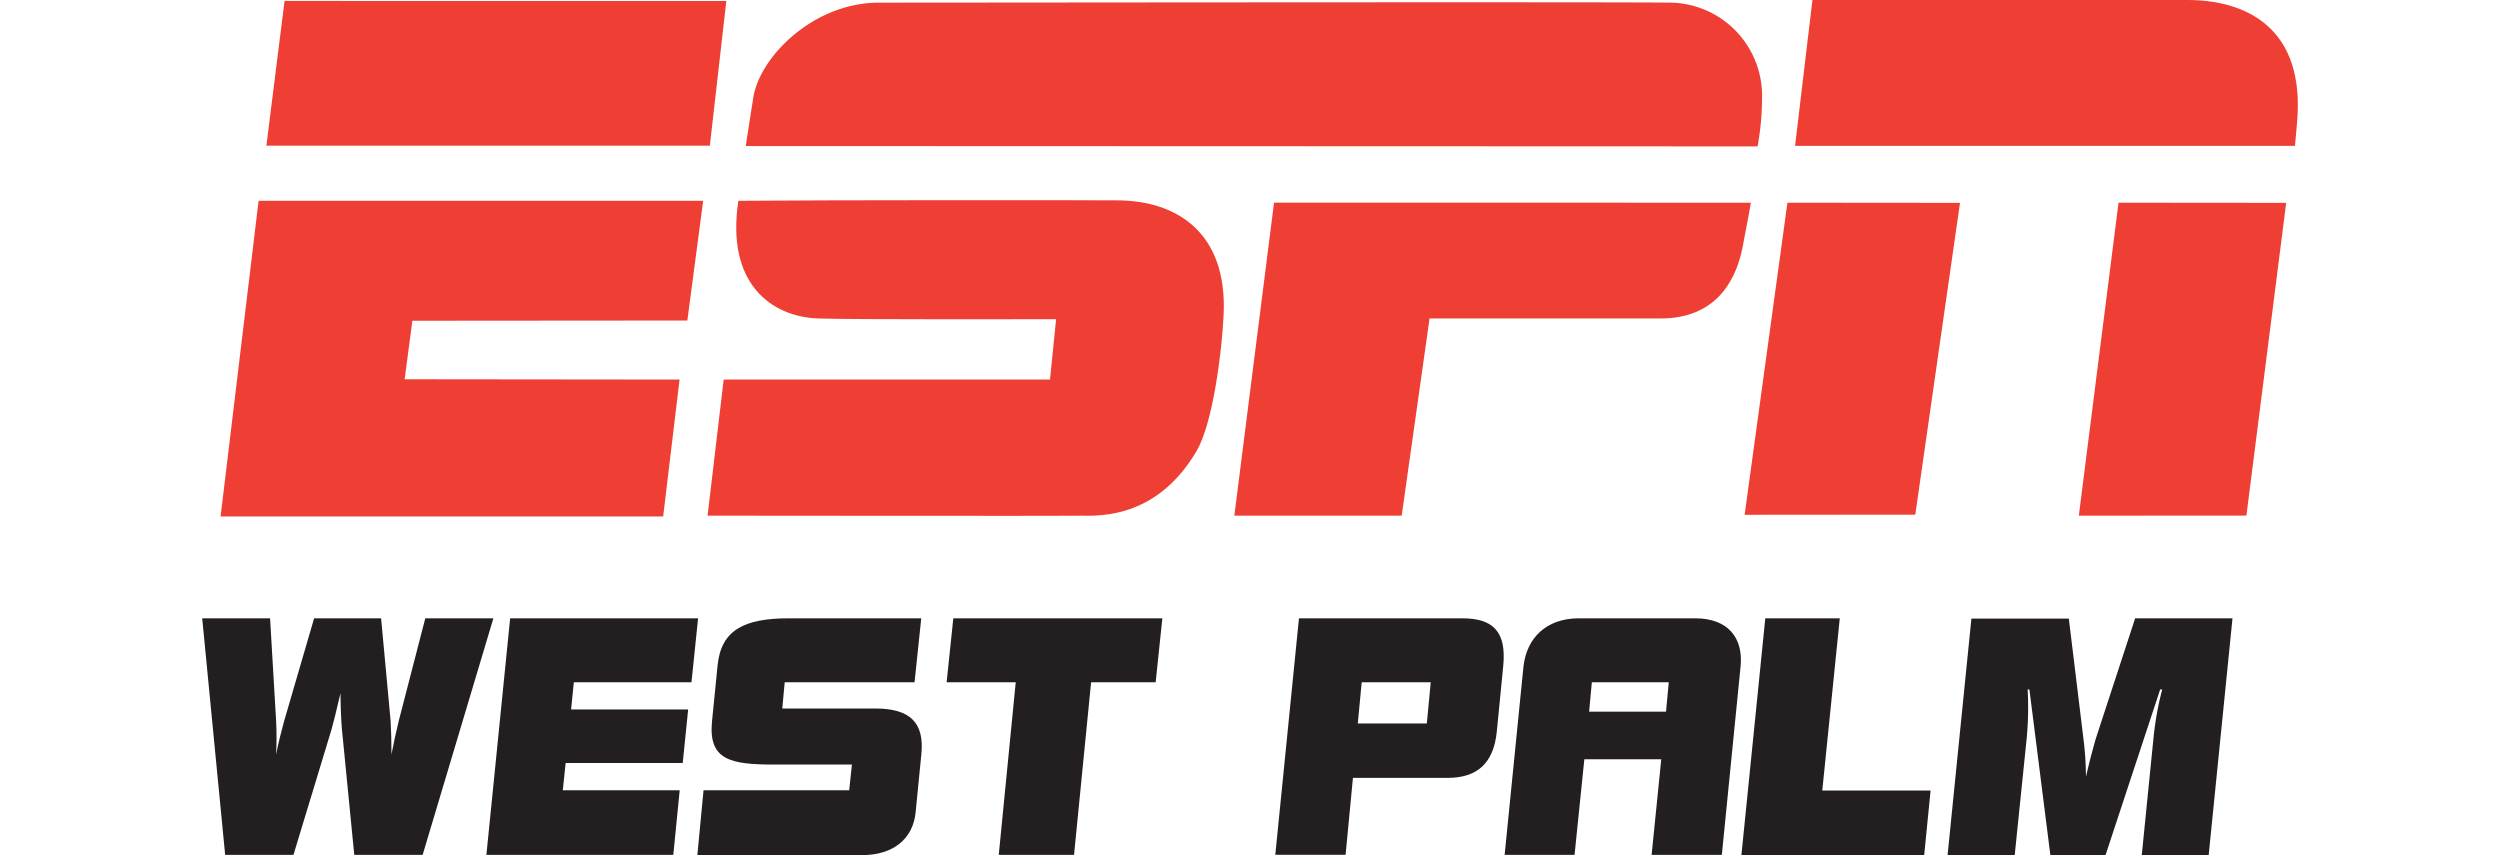
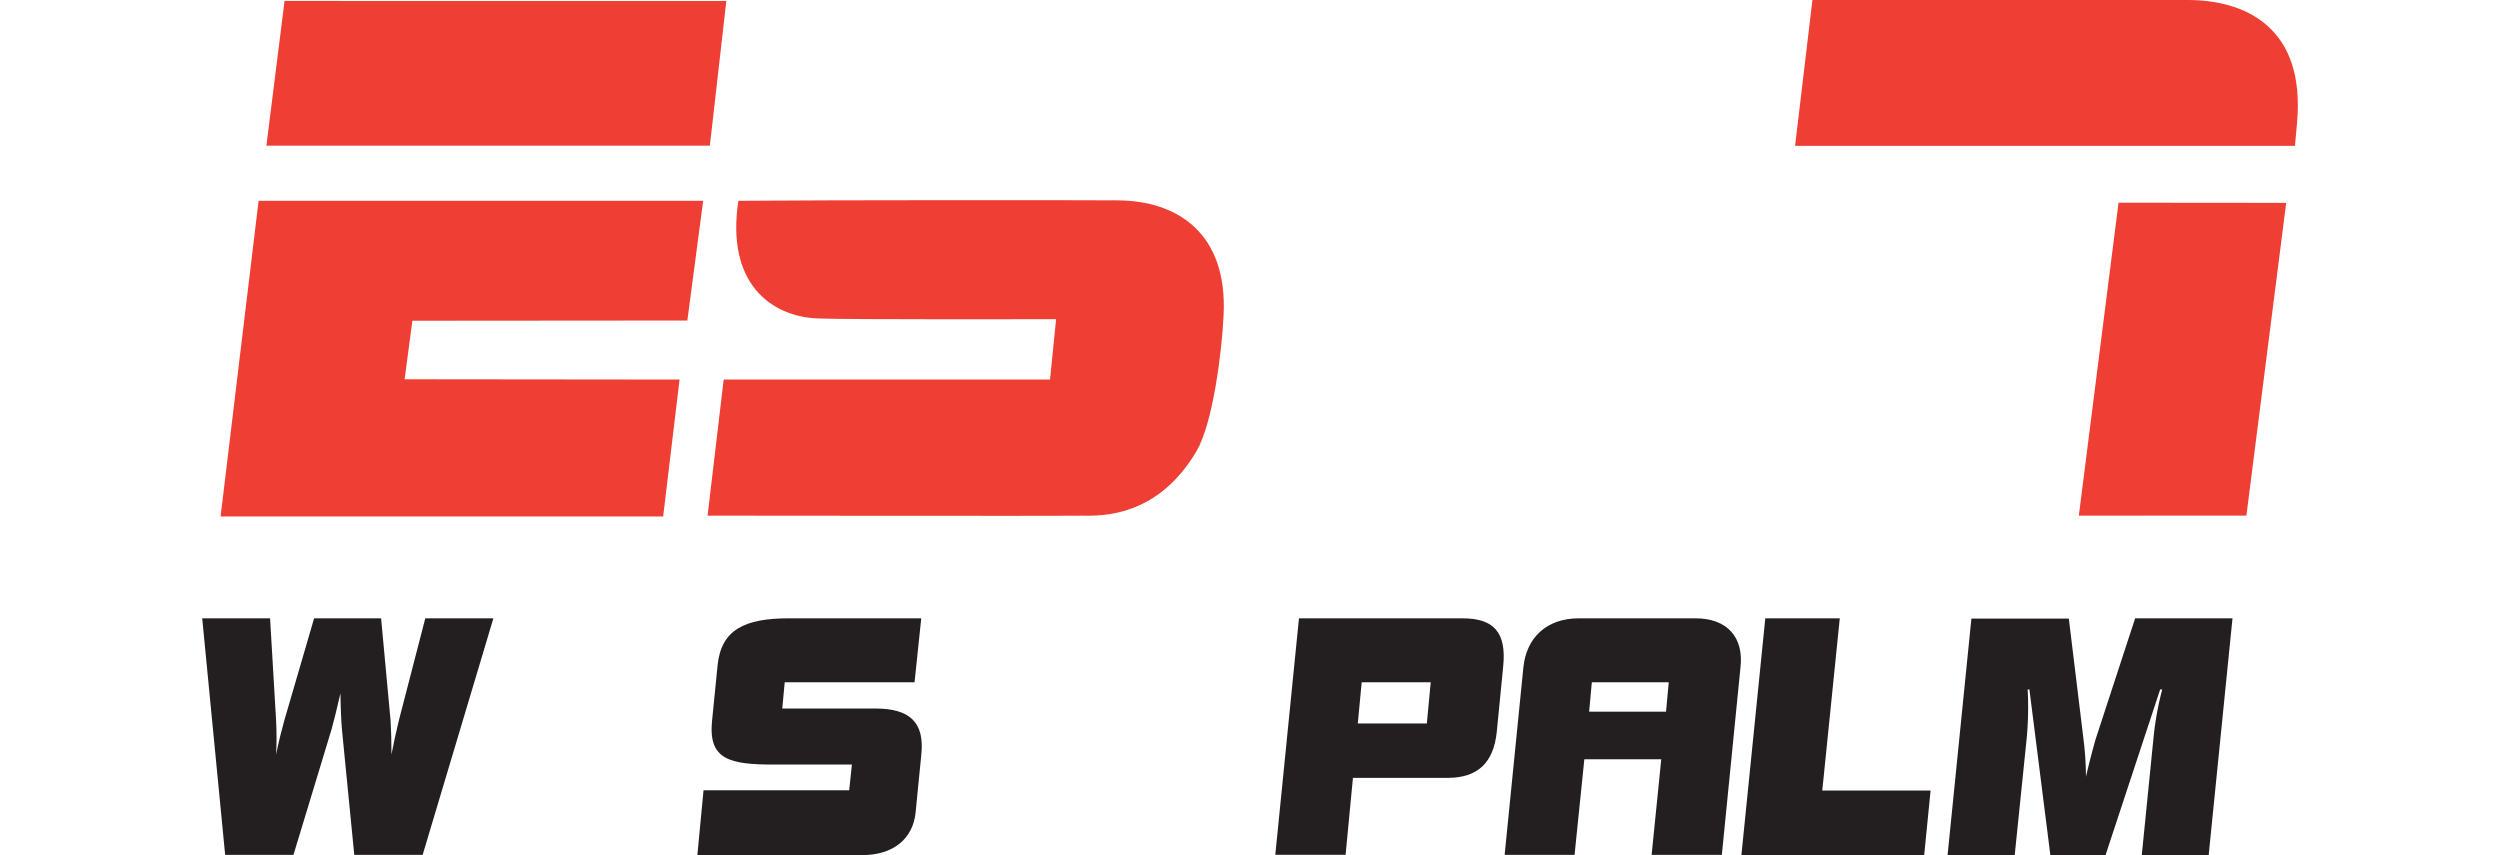
<svg xmlns="http://www.w3.org/2000/svg" id="Layer_1" data-name="Layer 1" viewBox="0 0 340 116.3">
  <defs>
    <style>.cls-1{fill:#ef3e33;}.cls-2{fill:#231f20;}</style>
  </defs>
  <title>Artboard 1 copy 2</title>
  <g id="Layer_2" data-name="Layer 2">
    <g id="Logo">
      <polygon class="cls-1" points="38.7 0.13 98.78 0.14 96.54 19.81 36.23 19.81 38.7 0.13" />
-       <path class="cls-1" d="M119.58.36c11.2,0,101-.11,107.72,0A12.66,12.66,0,0,1,239.64,13a37.22,37.22,0,0,1-.61,6.91l-137.61-.05s.52-3.39,1-6.39C103.14,7.93,110.5.34,119.58.36Z" />
      <path class="cls-1" d="M246.49,0l51,0c8,0,16.1,3.8,14.9,16.77-.36,3.84-.26,3.07-.26,3.07l-68,0Z" />
      <path class="cls-1" d="M96.23,70.13l2.19-18.51H142.8l.83-8.21s-27.9.07-32.4-.1c-6.34-.24-12.53-4.76-10.81-16,11.82-.11,47.63-.1,51.62-.06,8.1.06,14.92,4.46,14.37,15.61-.23,5-1.46,14.68-3.66,18.45-5.85,10-14.56,8.71-16.22,8.83C145.25,70.18,96.23,70.13,96.23,70.13Z" />
-       <path class="cls-1" d="M238.12,27.57s-.65,3.66-1.14,6.11c-1,5-4,9.61-11.08,9.63H194.42l-3.79,26.82H167.87l5.4-42.57Z" />
-       <polygon class="cls-1" points="243.09 27.57 266.56 27.59 260.48 69.99 237.27 70.01 243.09 27.57" />
      <polygon class="cls-1" points="288.12 27.57 310.92 27.59 305.51 70.12 282.72 70.13 288.12 27.57" />
      <polygon class="cls-1" points="35.17 27.31 95.63 27.31 93.48 43.59 56.08 43.62 55.03 51.58 92.42 51.62 90.19 70.24 30 70.24 35.17 27.31" />
      <path class="cls-2" d="M53.12,98c.08,1.37.12,2.93.12,4.61.29-1.51.62-3.06,1-4.61l3.6-13.91h9.26l-9.62,32.17h-9.3l-1.68-17.1c-.08-.91-.17-2.54-.2-4.87-.54,2.33-.95,4-1.2,4.87l-5.19,17.1H30.62L27.5,84.09h9.23L37.55,98c.08,1.59.08,3.1,0,4.61.33-1.68.74-3.24,1.11-4.61l4.06-13.91h9.11Z" />
-       <path class="cls-2" d="M69.38,84.09H94.94l-.9,8.7h-16l-.37,3.7H93.59l-.74,7.28H76.93l-.39,3.71h15.9l-.87,8.78H66.15Z" />
      <path class="cls-2" d="M95.68,107.48h19.81l.37-3.5H105.28c-6,0-8.94-.64-8.45-5.85l.77-7.71c.5-4.74,3.62-6.33,9.69-6.33h18l-.91,8.7H106.72l-.33,3.57H119.1c4.68,0,6.65,1.94,6.2,6.25l-.78,7.91c-.37,3.54-3,5.78-7.32,5.78H94.84Z" />
-       <path class="cls-2" d="M138.14,92.79h-9.4l.91-8.7h28.43l-.91,8.7h-8.78l-2.32,23.47H135.83Z" />
      <path class="cls-2" d="M176.66,84.09h22.19c4.27,0,6.07,1.85,5.58,6.59l-.87,8.86c-.44,4.23-2.62,6.25-6.68,6.25H184L183,116.25h-9.56Zm17.39,14.3.53-5.6h-9.39l-.53,5.6Z" />
      <path class="cls-2" d="M214.73,84.09h15.83c4.39,0,6.59,2.62,6.15,6.63l-2.54,25.54h-9.55l1.31-13H215.47l-1.33,13h-9.51l2.55-25.5C207.59,86.71,210.34,84.09,214.73,84.09Zm11.85,12.7.37-4H216.49l-.37,4Z" />
      <path class="cls-2" d="M240.08,84.09h10.13l-2.38,23.42h14.73l-.87,8.79H236.83Z" />
      <path class="cls-2" d="M285,100.54l5.38-16.45h13.24l-3.24,32.21h-9.1l1.59-15.89a42.78,42.78,0,0,1,1.19-6.64h-.28l-7.43,22.53h-7.5L276,93.77h-.24a44.6,44.6,0,0,1-.13,6.64L274,116.3h-9.13l3.24-32.17h13.25l2,16.44a43.32,43.32,0,0,1,.33,5.08C284.14,103.68,284.59,102,285,100.54Z" />
    </g>
  </g>
</svg>